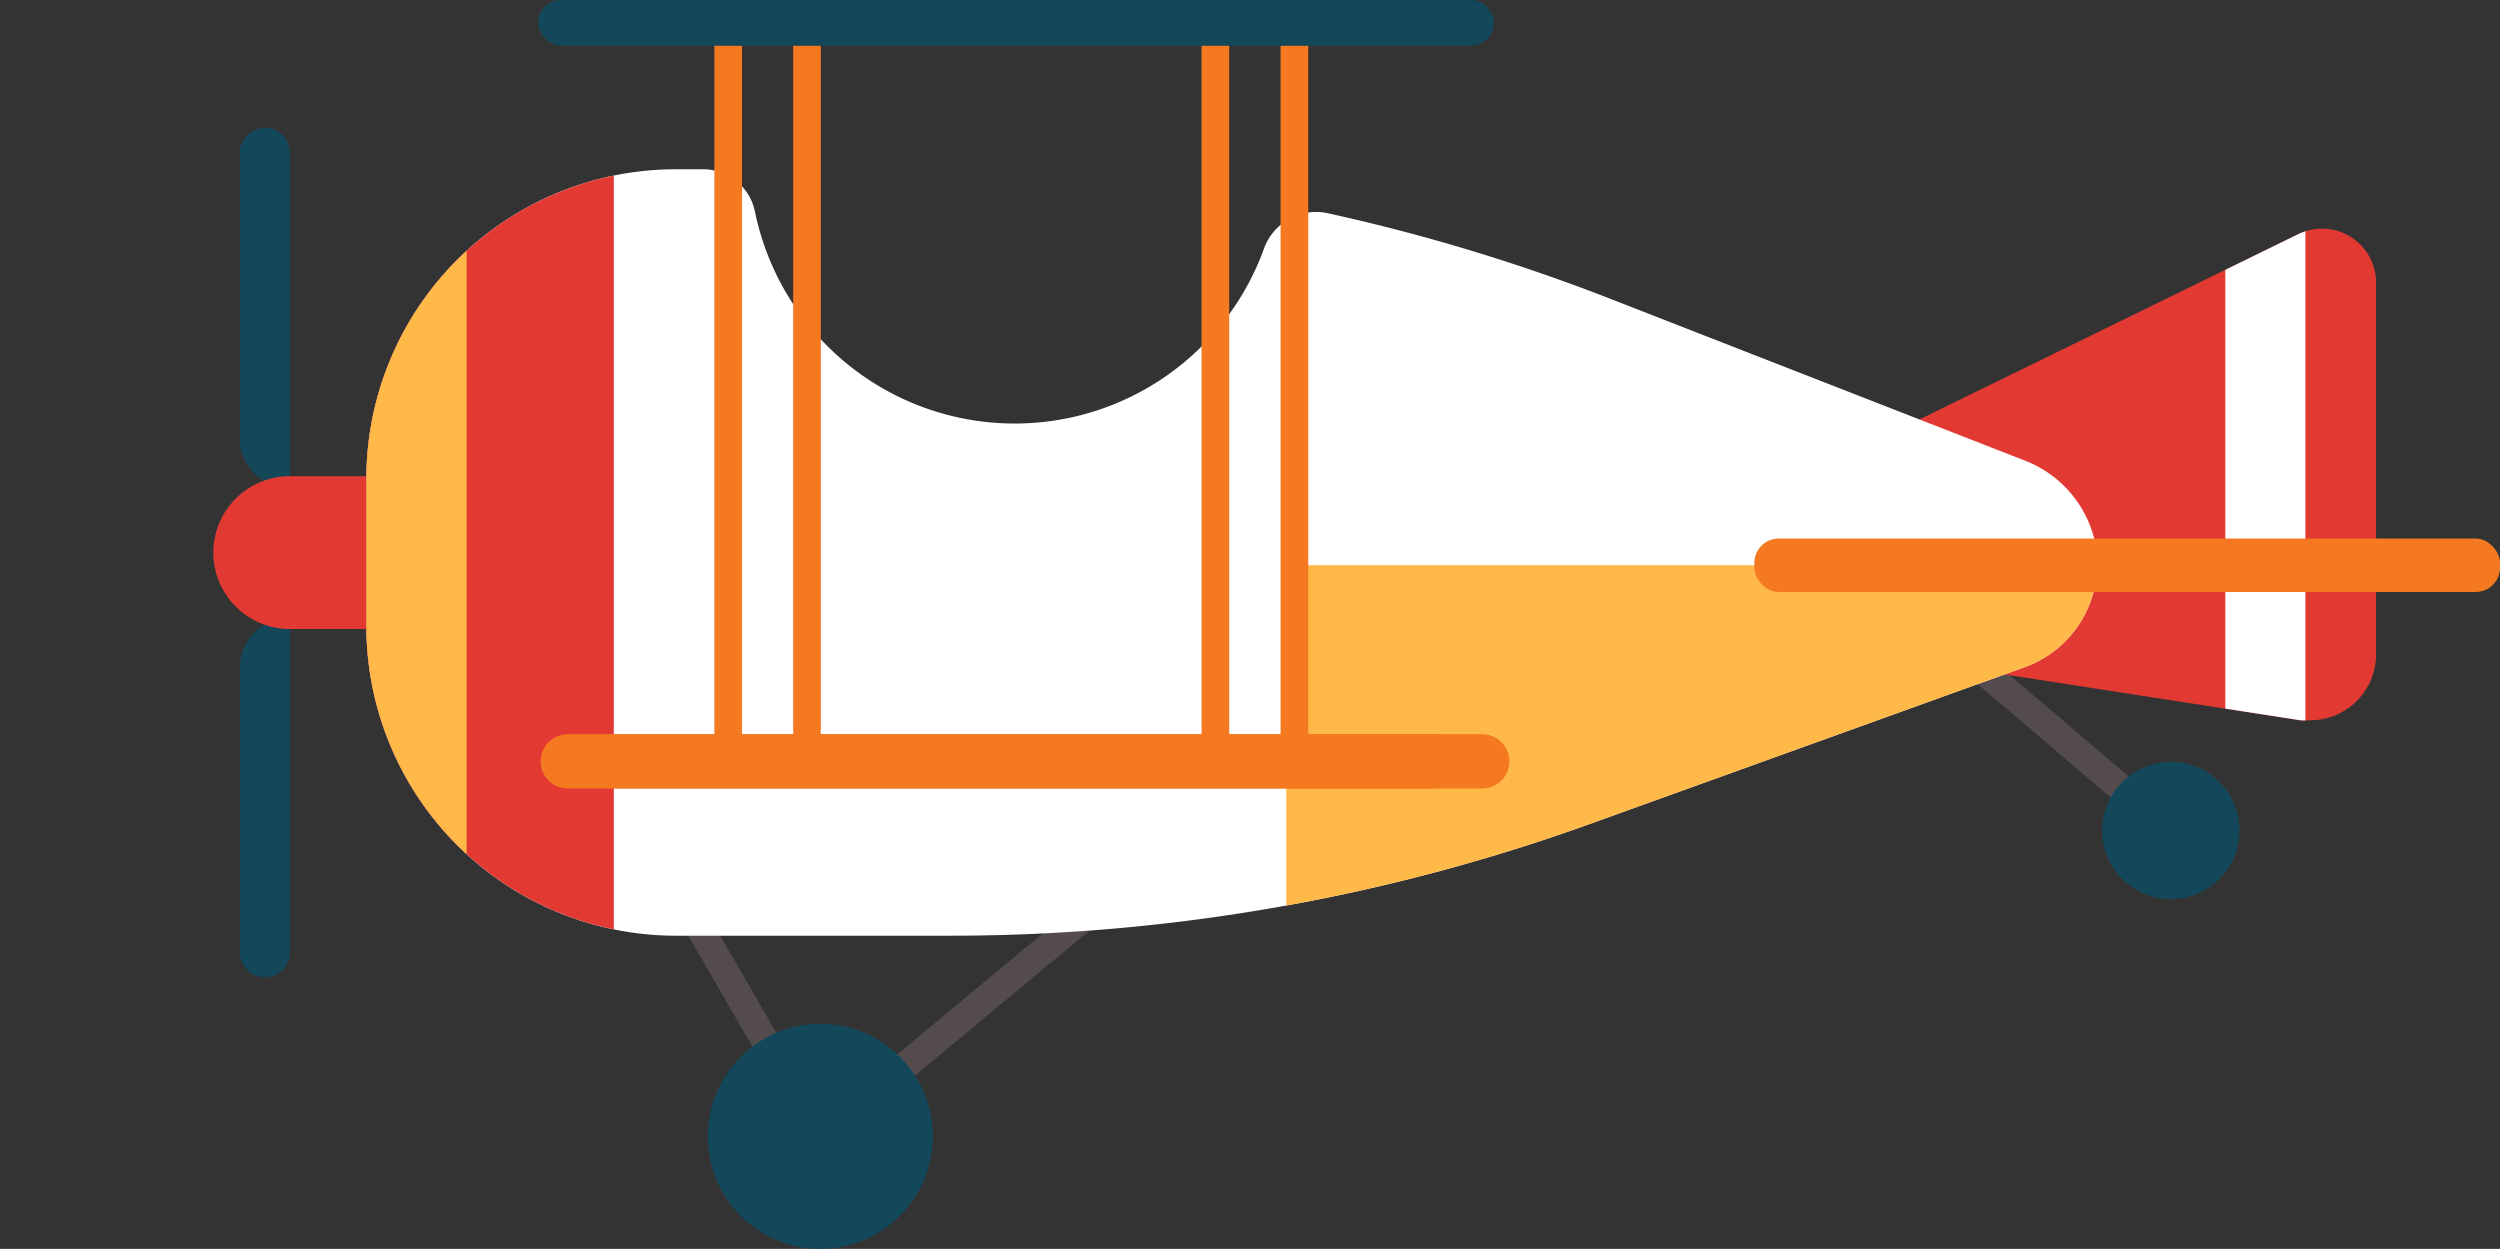
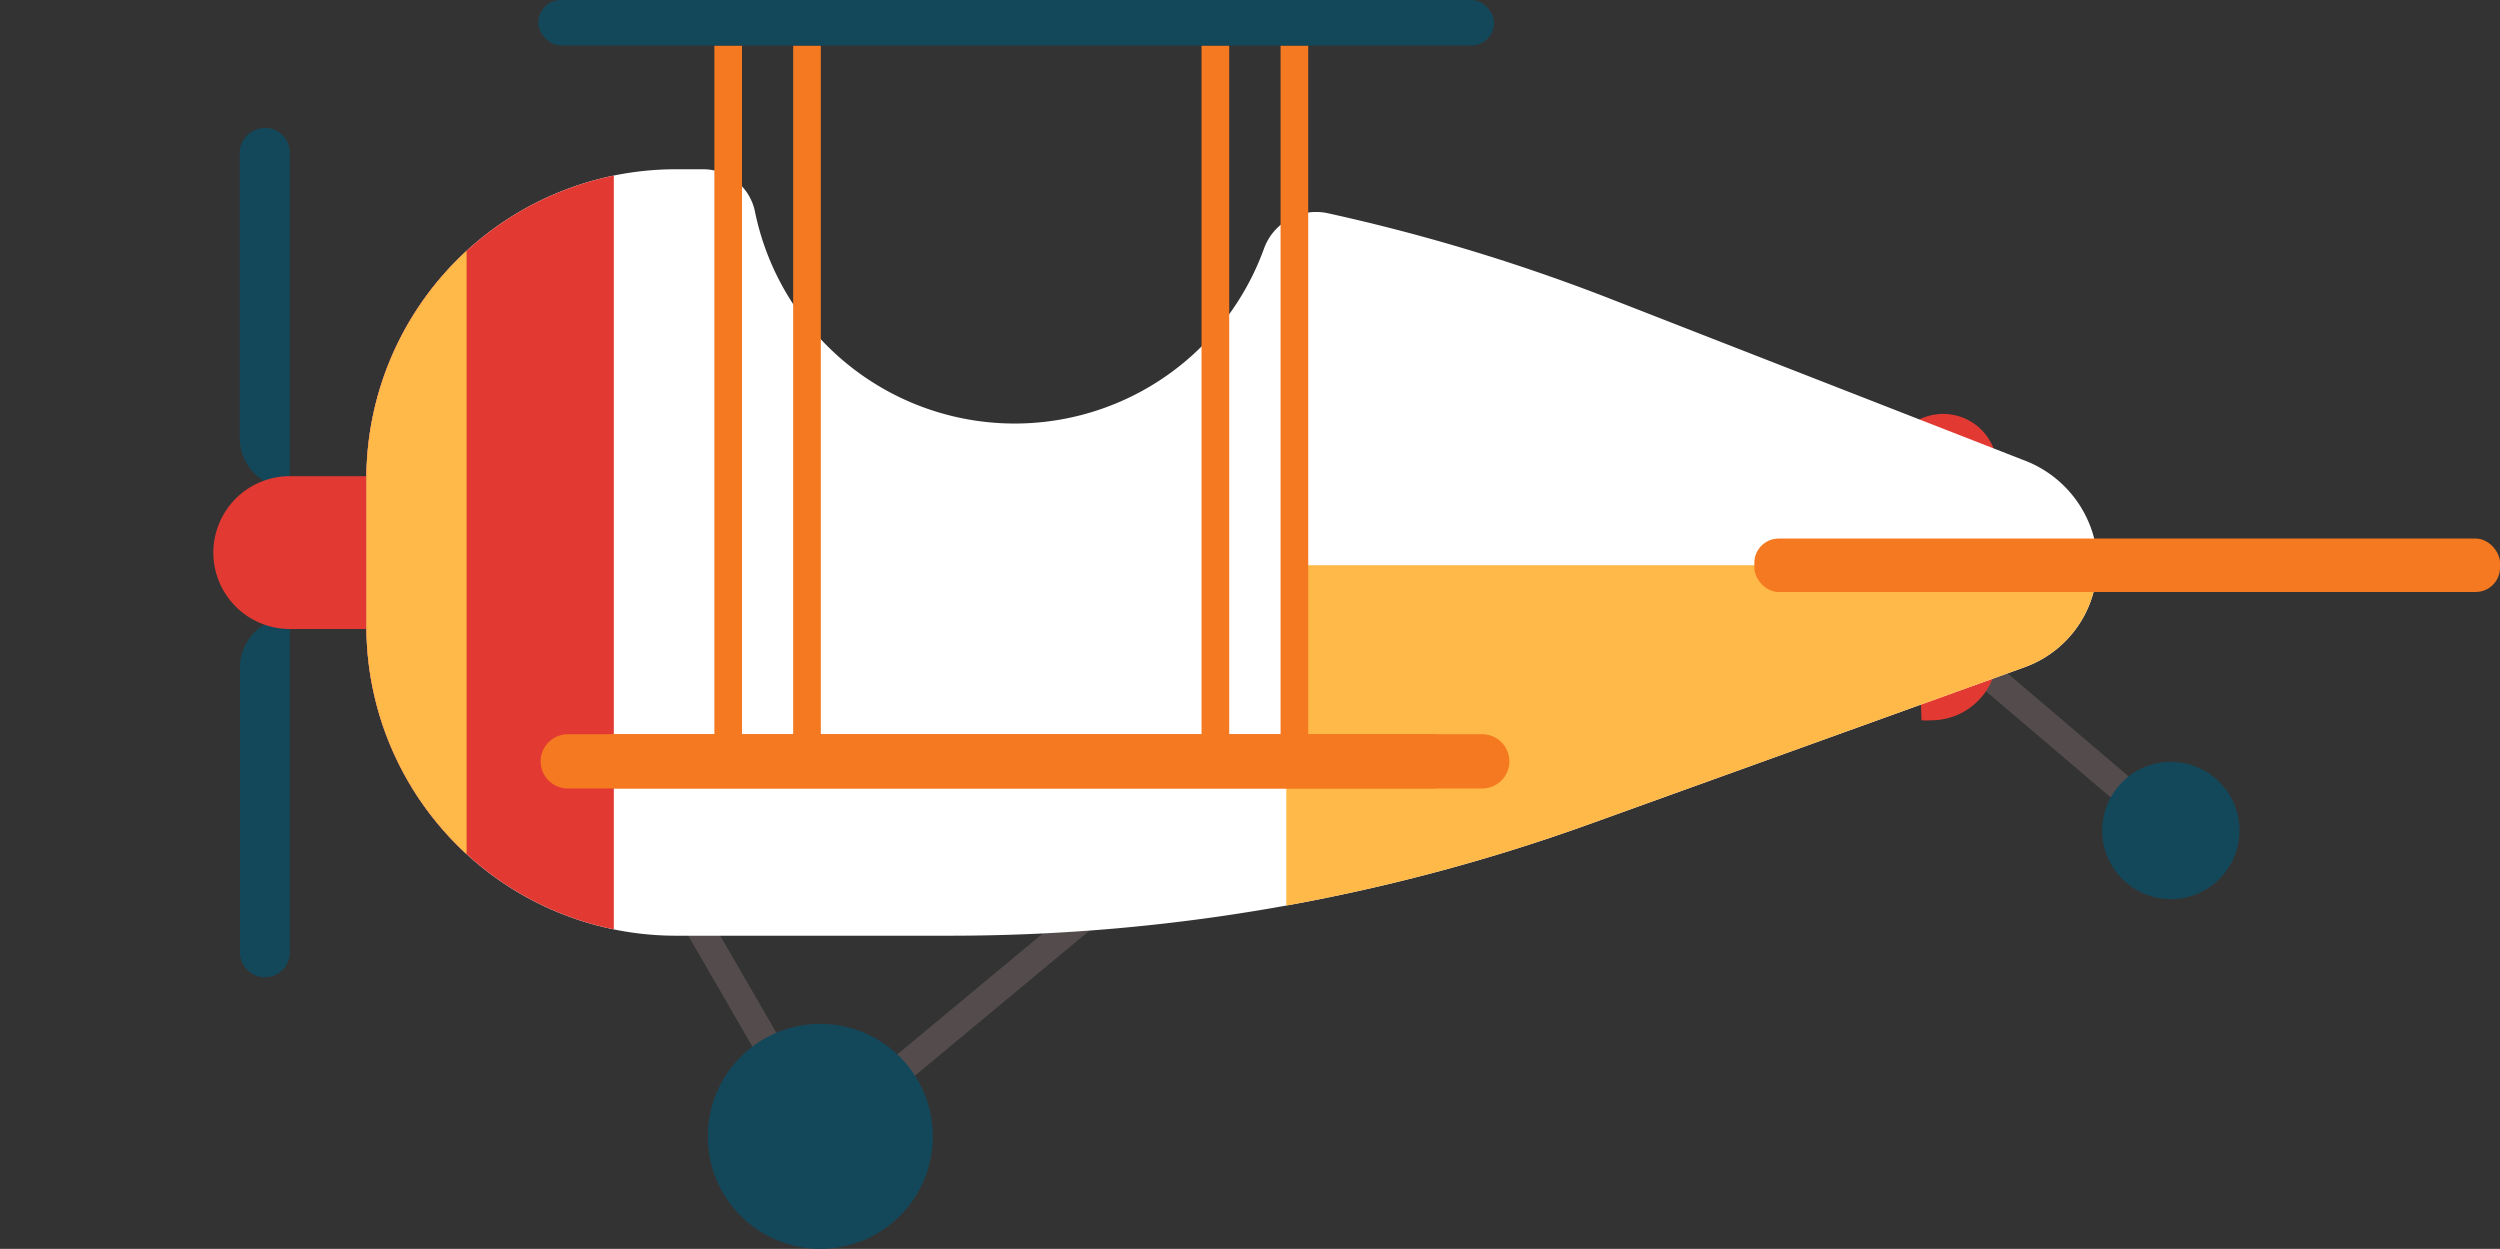
<svg xmlns="http://www.w3.org/2000/svg" viewBox="0 0 120.23 60.06">
  <rect x="0" y="0" width="120.23" height="60.06" fill="#333333" stroke="none" />
  <defs>
    <clipPath id="a">
-       <path d="M92.31,20.17l18.22-8.91a2.6,2.6,0,0,1,3.74,2.34V31.47a3.17,3.17,0,0,1-3.15,3.17,3.89,3.89,0,0,1-.49,0L92.31,31.8Z" fill="none" />
-     </clipPath>
+       </clipPath>
    <clipPath id="b">
      <path d="M97.3,22.12,77.42,14.36a91.42,91.42,0,0,0-13.63-4.12,2.67,2.67,0,0,0-3,1.71A12.75,12.75,0,0,1,36.3,10.14a2.55,2.55,0,0,0-2.53-2H32.51A14.89,14.89,0,0,0,17.62,23V30.1A14.89,14.89,0,0,0,32.51,45H45.74a90.64,90.64,0,0,0,30.68-5.36l20.94-7.55A5.28,5.28,0,0,0,100.74,26,5.48,5.48,0,0,0,97.3,22.12Z" fill="none" />
    </clipPath>
  </defs>
  <title>plane-2</title>
  <g>
    <path d="M12.74,6.15h0a1.2,1.2,0,0,1,1.2,1.2h0V23.47h0a2.41,2.41,0,0,1-2.41-2.41V7.36a1.2,1.2,0,0,1,1.2-1.2h0Z" fill="#13485b" />
    <path d="M13.94,29.7h0V45.8a1.2,1.2,0,0,1-1.2,1.2h0a1.2,1.2,0,0,1-1.2-1.2h0V32.11A2.41,2.41,0,0,1,13.94,29.7Z" fill="#13485b" />
    <path d="M13.94,22.9h3.68v7.35H13.94a3.68,3.68,0,0,1-3.68-3.68h0A3.68,3.68,0,0,1,13.94,22.9Z" fill="#e23a33" />
    <line x1="104.4" y1="39.94" x2="94.52" y2="31.53" fill="none" stroke="#544c4c" stroke-linecap="round" stroke-linejoin="round" stroke-width="1.33" />
    <polyline points="32.85 43.24 39.45 54.65 54.02 42.54" fill="none" stroke="#544c4c" stroke-linecap="round" stroke-linejoin="round" stroke-width="1.33" />
    <g>
-       <path d="M92.31,20.17l18.22-8.91a2.6,2.6,0,0,1,3.74,2.34V31.47a3.17,3.17,0,0,1-3.15,3.17,3.89,3.89,0,0,1-.49,0L92.31,31.8Z" fill="#e23a33" />
+       <path d="M92.31,20.17a2.6,2.6,0,0,1,3.74,2.34V31.47a3.17,3.17,0,0,1-3.15,3.17,3.89,3.89,0,0,1-.49,0L92.31,31.8Z" fill="#e23a33" />
      <g clip-path="url(#a)">
        <rect x="107.02" y="8.16" width="3.85" height="29.76" fill="#fff" />
      </g>
    </g>
    <g>
      <path d="M97.3,22.12,77.42,14.36a91.42,91.42,0,0,0-13.63-4.12,2.67,2.67,0,0,0-3,1.71A12.75,12.75,0,0,1,36.3,10.14a2.55,2.55,0,0,0-2.53-2H32.51A14.89,14.89,0,0,0,17.62,23V30.1A14.89,14.89,0,0,0,32.51,45H45.74a90.64,90.64,0,0,0,30.68-5.36l20.94-7.55A5.28,5.28,0,0,0,100.74,26,5.48,5.48,0,0,0,97.3,22.12Z" fill="#fff" />
      <g clip-path="url(#b)">
        <g>
          <rect x="7.08" y="3.01" width="22.44" height="51.64" fill="#e23a33" />
          <rect y="3.01" width="22.44" height="51.64" fill="#ffb948" />
          <rect x="61.86" y="27.18" width="46.83" height="26.18" fill="#ffb948" />
        </g>
      </g>
    </g>
    <circle cx="39.45" cy="54.65" r="5.41" fill="#13485b" />
    <circle cx="104.4" cy="39.94" r="3.3" fill="#13485b" />
    <rect x="84.37" y="25.9" width="35.86" height="2.57" rx="1.17" ry="1.17" fill="#f47920" />
    <path d="M27.32,35.31h41.6a1.31,1.31,0,0,1,1.31,1.3h0a1.31,1.31,0,0,1-1.31,1.31H27.32A1.31,1.31,0,0,1,26,36.61h0A1.31,1.31,0,0,1,27.32,35.31Z" fill="#f47920" />
    <path d="M29.68,35.31h41.6a1.31,1.31,0,0,1,1.31,1.3h0a1.31,1.31,0,0,1-1.31,1.31H29.68a1.31,1.31,0,0,1-1.31-1.31h0A1.31,1.31,0,0,1,29.68,35.31Z" fill="#f47920" />
    <g>
      <line x1="58.45" y1="36.62" x2="58.45" y2="2.19" fill="none" stroke="#f47920" stroke-miterlimit="10" stroke-width="1.33" />
      <line x1="62.25" y1="36.62" x2="62.25" y2="2.19" fill="none" stroke="#f47920" stroke-miterlimit="10" stroke-width="1.33" />
    </g>
    <g>
      <line x1="35.02" y1="36.62" x2="35.02" y2="2.19" fill="none" stroke="#f47920" stroke-miterlimit="10" stroke-width="1.33" />
      <line x1="38.81" y1="36.62" x2="38.81" y2="2.19" fill="none" stroke="#f47920" stroke-miterlimit="10" stroke-width="1.33" />
    </g>
    <rect x="25.89" width="45.96" height="2.19" rx="1.09" ry="1.09" fill="#13485b" />
  </g>
</svg>